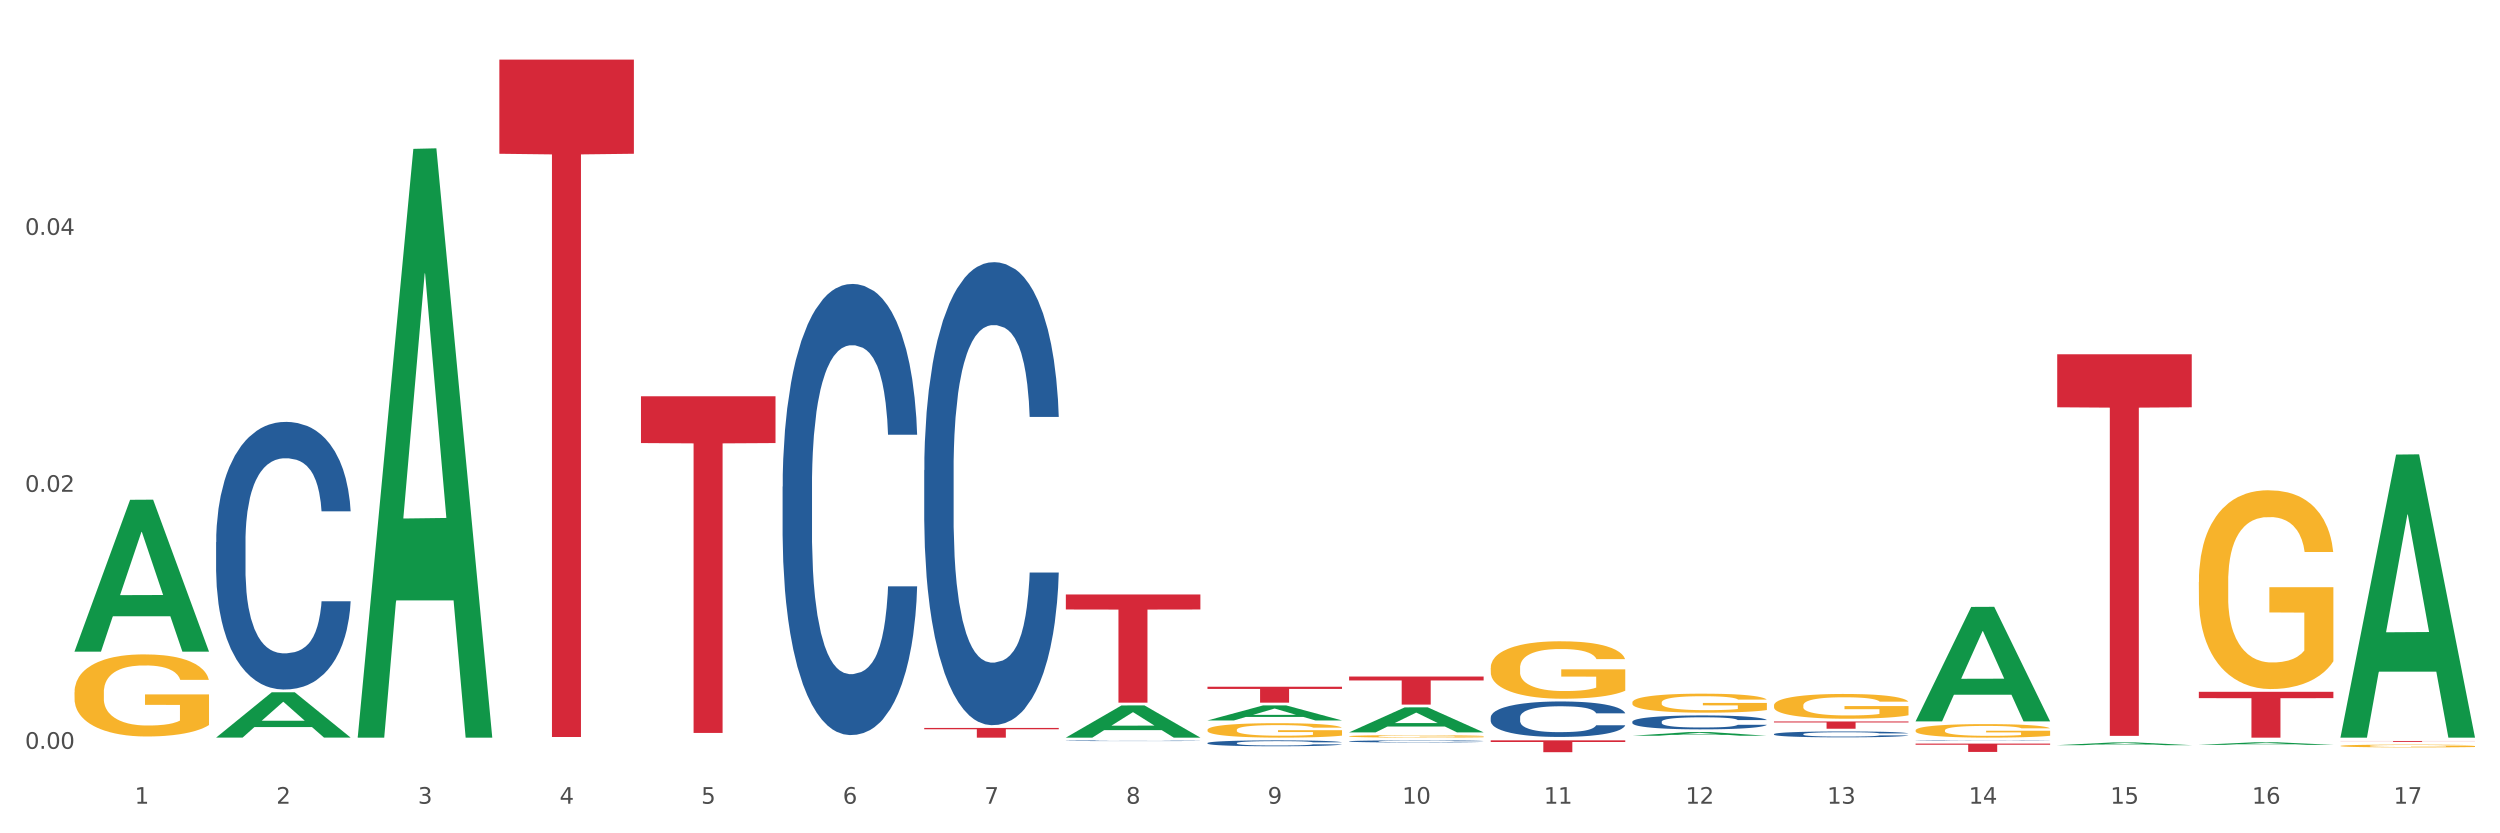
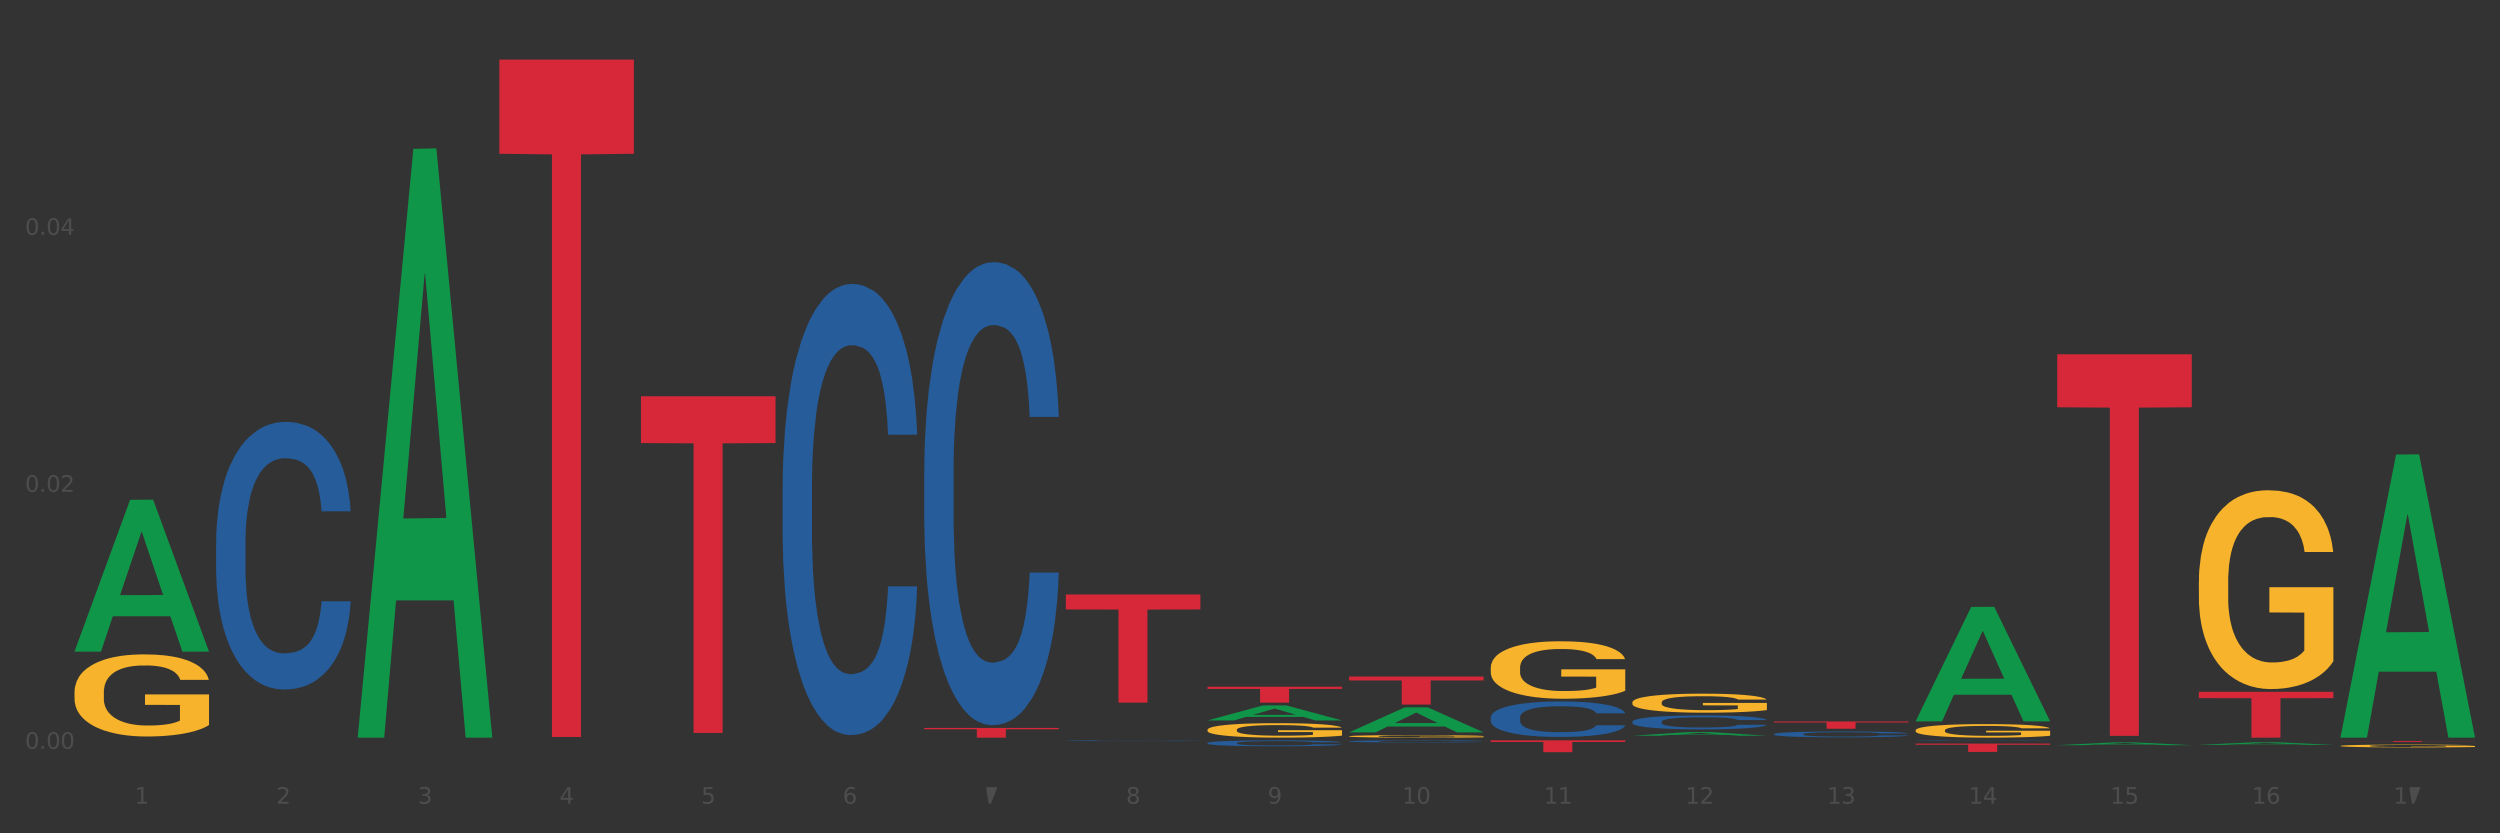
<svg xmlns="http://www.w3.org/2000/svg" xmlns:xlink="http://www.w3.org/1999/xlink" width="1080pt" height="360pt" viewBox="0 0 1080 360" version="1.1">
  <rect x="0" y="0" width="1080" height="360" fill="#333333" stroke="none" />
  <defs>
    <style type="text/css">*{stroke-linejoin: round; stroke-linecap: butt}</style>
  </defs>
  <g id="figure_1">
    <g id="patch_1">
-       <path d="M 0 360  L 1080 360  L 1080 0  L 0 0  z " style="fill: #ffffff; stroke: #ffffff; stroke-linejoin: miter" />
-     </g>
+       </g>
    <g id="axes_1">
      <g id="matplotlib.axis_1">
        <g id="xtick_1">
          <g id="text_1">
            <g style="fill: #4d4d4d" transform="translate(58.182 347.204) scale(0.096 -0.096)">
              <defs>
                <path id="DejaVuSans-31" d="M 794 531  L 1825 531  L 1825 4091  L 703 3866  L 703 4441  L 1819 4666  L 2450 4666  L 2450 531  L 3481 531  L 3481 0  L 794 0  L 794 531  z " transform="scale(0.016)" />
              </defs>
              <use xlink:href="#DejaVuSans-31" />
            </g>
          </g>
        </g>
        <g id="xtick_2">
          <g id="text_2">
            <g style="fill: #4d4d4d" transform="translate(119.364 347.204) scale(0.096 -0.096)">
              <defs>
                <path id="DejaVuSans-32" d="M 1228 531  L 3431 531  L 3431 0  L 469 0  L 469 531  Q 828 903 1448 1529  Q 2069 2156 2228 2338  Q 2531 2678 2651 2914  Q 2772 3150 2772 3378  Q 2772 3750 2511 3984  Q 2250 4219 1831 4219  Q 1534 4219 1204 4116  Q 875 4013 500 3803  L 500 4441  Q 881 4594 1212 4672  Q 1544 4750 1819 4750  Q 2544 4750 2975 4387  Q 3406 4025 3406 3419  Q 3406 3131 3298 2873  Q 3191 2616 2906 2266  Q 2828 2175 2409 1742  Q 1991 1309 1228 531  z " transform="scale(0.016)" />
              </defs>
              <use xlink:href="#DejaVuSans-32" />
            </g>
          </g>
        </g>
        <g id="xtick_3">
          <g id="text_3">
            <g style="fill: #4d4d4d" transform="translate(180.545 347.204) scale(0.096 -0.096)">
              <defs>
                <path id="DejaVuSans-33" d="M 2597 2516  Q 3050 2419 3304 2112  Q 3559 1806 3559 1356  Q 3559 666 3084 287  Q 2609 -91 1734 -91  Q 1441 -91 1130 -33  Q 819 25 488 141  L 488 750  Q 750 597 1062 519  Q 1375 441 1716 441  Q 2309 441 2620 675  Q 2931 909 2931 1356  Q 2931 1769 2642 2001  Q 2353 2234 1838 2234  L 1294 2234  L 1294 2753  L 1863 2753  Q 2328 2753 2575 2939  Q 2822 3125 2822 3475  Q 2822 3834 2567 4026  Q 2313 4219 1838 4219  Q 1578 4219 1281 4162  Q 984 4106 628 3988  L 628 4550  Q 988 4650 1302 4700  Q 1616 4750 1894 4750  Q 2613 4750 3031 4423  Q 3450 4097 3450 3541  Q 3450 3153 3228 2886  Q 3006 2619 2597 2516  z " transform="scale(0.016)" />
              </defs>
              <use xlink:href="#DejaVuSans-33" />
            </g>
          </g>
        </g>
        <g id="xtick_4">
          <g id="text_4">
            <g style="fill: #4d4d4d" transform="translate(241.726 347.204) scale(0.096 -0.096)">
              <defs>
                <path id="DejaVuSans-34" d="M 2419 4116  L 825 1625  L 2419 1625  L 2419 4116  z M 2253 4666  L 3047 4666  L 3047 1625  L 3713 1625  L 3713 1100  L 3047 1100  L 3047 0  L 2419 0  L 2419 1100  L 313 1100  L 313 1709  L 2253 4666  z " transform="scale(0.016)" />
              </defs>
              <use xlink:href="#DejaVuSans-34" />
            </g>
          </g>
        </g>
        <g id="xtick_5">
          <g id="text_5">
            <g style="fill: #4d4d4d" transform="translate(302.908 347.204) scale(0.096 -0.096)">
              <defs>
                <path id="DejaVuSans-35" d="M 691 4666  L 3169 4666  L 3169 4134  L 1269 4134  L 1269 2991  Q 1406 3038 1543 3061  Q 1681 3084 1819 3084  Q 2600 3084 3056 2656  Q 3513 2228 3513 1497  Q 3513 744 3044 326  Q 2575 -91 1722 -91  Q 1428 -91 1123 -41  Q 819 9 494 109  L 494 744  Q 775 591 1075 516  Q 1375 441 1709 441  Q 2250 441 2565 725  Q 2881 1009 2881 1497  Q 2881 1984 2565 2268  Q 2250 2553 1709 2553  Q 1456 2553 1204 2497  Q 953 2441 691 2322  L 691 4666  z " transform="scale(0.016)" />
              </defs>
              <use xlink:href="#DejaVuSans-35" />
            </g>
          </g>
        </g>
        <g id="xtick_6">
          <g id="text_6">
            <g style="fill: #4d4d4d" transform="translate(364.089 347.204) scale(0.096 -0.096)">
              <defs>
                <path id="DejaVuSans-36" d="M 2113 2584  Q 1688 2584 1439 2293  Q 1191 2003 1191 1497  Q 1191 994 1439 701  Q 1688 409 2113 409  Q 2538 409 2786 701  Q 3034 994 3034 1497  Q 3034 2003 2786 2293  Q 2538 2584 2113 2584  z M 3366 4563  L 3366 3988  Q 3128 4100 2886 4159  Q 2644 4219 2406 4219  Q 1781 4219 1451 3797  Q 1122 3375 1075 2522  Q 1259 2794 1537 2939  Q 1816 3084 2150 3084  Q 2853 3084 3261 2657  Q 3669 2231 3669 1497  Q 3669 778 3244 343  Q 2819 -91 2113 -91  Q 1303 -91 875 529  Q 447 1150 447 2328  Q 447 3434 972 4092  Q 1497 4750 2381 4750  Q 2619 4750 2861 4703  Q 3103 4656 3366 4563  z " transform="scale(0.016)" />
              </defs>
              <use xlink:href="#DejaVuSans-36" />
            </g>
          </g>
        </g>
        <g id="xtick_7">
          <g id="text_7">
            <g style="fill: #4d4d4d" transform="translate(425.271 347.204) scale(0.096 -0.096)">
              <defs>
-                 <path id="DejaVuSans-37" d="M 525 4666  L 3525 4666  L 3525 4397  L 1831 0  L 1172 0  L 2766 4134  L 525 4134  L 525 4666  z " transform="scale(0.016)" />
+                 <path id="DejaVuSans-37" d="M 525 4666  L 3525 4666  L 3525 4397  L 1831 0  L 1172 0  L 525 4134  L 525 4666  z " transform="scale(0.016)" />
              </defs>
              <use xlink:href="#DejaVuSans-37" />
            </g>
          </g>
        </g>
        <g id="xtick_8">
          <g id="text_8">
            <g style="fill: #4d4d4d" transform="translate(486.452 347.204) scale(0.096 -0.096)">
              <defs>
                <path id="DejaVuSans-38" d="M 2034 2216  Q 1584 2216 1326 1975  Q 1069 1734 1069 1313  Q 1069 891 1326 650  Q 1584 409 2034 409  Q 2484 409 2743 651  Q 3003 894 3003 1313  Q 3003 1734 2745 1975  Q 2488 2216 2034 2216  z M 1403 2484  Q 997 2584 770 2862  Q 544 3141 544 3541  Q 544 4100 942 4425  Q 1341 4750 2034 4750  Q 2731 4750 3128 4425  Q 3525 4100 3525 3541  Q 3525 3141 3298 2862  Q 3072 2584 2669 2484  Q 3125 2378 3379 2068  Q 3634 1759 3634 1313  Q 3634 634 3220 271  Q 2806 -91 2034 -91  Q 1263 -91 848 271  Q 434 634 434 1313  Q 434 1759 690 2068  Q 947 2378 1403 2484  z M 1172 3481  Q 1172 3119 1398 2916  Q 1625 2713 2034 2713  Q 2441 2713 2670 2916  Q 2900 3119 2900 3481  Q 2900 3844 2670 4047  Q 2441 4250 2034 4250  Q 1625 4250 1398 4047  Q 1172 3844 1172 3481  z " transform="scale(0.016)" />
              </defs>
              <use xlink:href="#DejaVuSans-38" />
            </g>
          </g>
        </g>
        <g id="xtick_9">
          <g id="text_9">
            <g style="fill: #4d4d4d" transform="translate(547.634 347.204) scale(0.096 -0.096)">
              <defs>
                <path id="DejaVuSans-39" d="M 703 97  L 703 672  Q 941 559 1184 500  Q 1428 441 1663 441  Q 2288 441 2617 861  Q 2947 1281 2994 2138  Q 2813 1869 2534 1725  Q 2256 1581 1919 1581  Q 1219 1581 811 2004  Q 403 2428 403 3163  Q 403 3881 828 4315  Q 1253 4750 1959 4750  Q 2769 4750 3195 4129  Q 3622 3509 3622 2328  Q 3622 1225 3098 567  Q 2575 -91 1691 -91  Q 1453 -91 1209 -44  Q 966 3 703 97  z M 1959 2075  Q 2384 2075 2632 2365  Q 2881 2656 2881 3163  Q 2881 3666 2632 3958  Q 2384 4250 1959 4250  Q 1534 4250 1286 3958  Q 1038 3666 1038 3163  Q 1038 2656 1286 2365  Q 1534 2075 1959 2075  z " transform="scale(0.016)" />
              </defs>
              <use xlink:href="#DejaVuSans-39" />
            </g>
          </g>
        </g>
        <g id="xtick_10">
          <g id="text_10">
            <g style="fill: #4d4d4d" transform="translate(605.761 347.204) scale(0.096 -0.096)">
              <defs>
                <path id="DejaVuSans-30" d="M 2034 4250  Q 1547 4250 1301 3770  Q 1056 3291 1056 2328  Q 1056 1369 1301 889  Q 1547 409 2034 409  Q 2525 409 2770 889  Q 3016 1369 3016 2328  Q 3016 3291 2770 3770  Q 2525 4250 2034 4250  z M 2034 4750  Q 2819 4750 3233 4129  Q 3647 3509 3647 2328  Q 3647 1150 3233 529  Q 2819 -91 2034 -91  Q 1250 -91 836 529  Q 422 1150 422 2328  Q 422 3509 836 4129  Q 1250 4750 2034 4750  z " transform="scale(0.016)" />
              </defs>
              <use xlink:href="#DejaVuSans-31" />
              <use xlink:href="#DejaVuSans-30" transform="translate(63.623 0)" />
            </g>
          </g>
        </g>
        <g id="xtick_11">
          <g id="text_11">
            <g style="fill: #4d4d4d" transform="translate(666.942 347.204) scale(0.096 -0.096)">
              <use xlink:href="#DejaVuSans-31" />
              <use xlink:href="#DejaVuSans-31" transform="translate(63.623 0)" />
            </g>
          </g>
        </g>
        <g id="xtick_12">
          <g id="text_12">
            <g style="fill: #4d4d4d" transform="translate(728.124 347.204) scale(0.096 -0.096)">
              <use xlink:href="#DejaVuSans-31" />
              <use xlink:href="#DejaVuSans-32" transform="translate(63.623 0)" />
            </g>
          </g>
        </g>
        <g id="xtick_13">
          <g id="text_13">
            <g style="fill: #4d4d4d" transform="translate(789.305 347.204) scale(0.096 -0.096)">
              <use xlink:href="#DejaVuSans-31" />
              <use xlink:href="#DejaVuSans-33" transform="translate(63.623 0)" />
            </g>
          </g>
        </g>
        <g id="xtick_14">
          <g id="text_14">
            <g style="fill: #4d4d4d" transform="translate(850.487 347.204) scale(0.096 -0.096)">
              <use xlink:href="#DejaVuSans-31" />
              <use xlink:href="#DejaVuSans-34" transform="translate(63.623 0)" />
            </g>
          </g>
        </g>
        <g id="xtick_15">
          <g id="text_15">
            <g style="fill: #4d4d4d" transform="translate(911.668 347.204) scale(0.096 -0.096)">
              <use xlink:href="#DejaVuSans-31" />
              <use xlink:href="#DejaVuSans-35" transform="translate(63.623 0)" />
            </g>
          </g>
        </g>
        <g id="xtick_16">
          <g id="text_16">
            <g style="fill: #4d4d4d" transform="translate(972.849 347.204) scale(0.096 -0.096)">
              <use xlink:href="#DejaVuSans-31" />
              <use xlink:href="#DejaVuSans-36" transform="translate(63.623 0)" />
            </g>
          </g>
        </g>
        <g id="xtick_17">
          <g id="text_17">
            <g style="fill: #4d4d4d" transform="translate(1034.031 347.204) scale(0.096 -0.096)">
              <use xlink:href="#DejaVuSans-31" />
              <use xlink:href="#DejaVuSans-37" transform="translate(63.623 0)" />
            </g>
          </g>
        </g>
        <g id="xtick_18" />
        <g id="xtick_19" />
        <g id="xtick_20" />
        <g id="xtick_21" />
        <g id="xtick_22" />
        <g id="xtick_23" />
        <g id="xtick_24" />
        <g id="xtick_25" />
        <g id="xtick_26" />
        <g id="xtick_27" />
        <g id="xtick_28" />
        <g id="xtick_29" />
        <g id="xtick_30" />
        <g id="xtick_31" />
        <g id="xtick_32" />
        <g id="xtick_33" />
      </g>
      <g id="matplotlib.axis_2">
        <g id="ytick_1">
          <g id="text_18">
            <g style="fill: #4d4d4d" transform="translate(10.8 323.482) scale(0.096 -0.096)">
              <defs>
                <path id="DejaVuSans-2e" d="M 684 794  L 1344 794  L 1344 0  L 684 0  L 684 794  z " transform="scale(0.016)" />
              </defs>
              <use xlink:href="#DejaVuSans-30" />
              <use xlink:href="#DejaVuSans-2e" transform="translate(63.623 0)" />
              <use xlink:href="#DejaVuSans-30" transform="translate(95.41 0)" />
              <use xlink:href="#DejaVuSans-30" transform="translate(159.033 0)" />
            </g>
          </g>
        </g>
        <g id="ytick_2">
          <g id="text_19">
            <g style="fill: #4d4d4d" transform="translate(10.8 212.471) scale(0.096 -0.096)">
              <use xlink:href="#DejaVuSans-30" />
              <use xlink:href="#DejaVuSans-2e" transform="translate(63.623 0)" />
              <use xlink:href="#DejaVuSans-30" transform="translate(95.41 0)" />
              <use xlink:href="#DejaVuSans-32" transform="translate(159.033 0)" />
            </g>
          </g>
        </g>
        <g id="ytick_3">
          <g id="text_20">
            <g style="fill: #4d4d4d" transform="translate(10.8 101.459) scale(0.096 -0.096)">
              <use xlink:href="#DejaVuSans-30" />
              <use xlink:href="#DejaVuSans-2e" transform="translate(63.623 0)" />
              <use xlink:href="#DejaVuSans-30" transform="translate(95.41 0)" />
              <use xlink:href="#DejaVuSans-34" transform="translate(159.033 0)" />
            </g>
          </g>
        </g>
        <g id="ytick_4" />
        <g id="ytick_5" />
        <g id="ytick_6" />
      </g>
      <g id="PolyCollection_1">
        <path d="M 32.175 281.395  L 32.235 281.333  L 56.203 215.913  L 66.15 215.851  L 90.297 281.518  L 78.793 281.518  L 73.58 266.227  L 48.833 266.227  L 48.653 266.473  L 43.62 281.518  L 32.175 281.518  L 32.175 281.395  L 51.949 257.101  L 70.464 257.039  L 61.296 229.848  L 61.176 229.725  L 61.056 229.91  L 51.889 257.039  L 51.949 257.101  L 32.175 281.395  z " clip-path="url(#p1982fb7a7c)" style="fill: #109648" />
        <path d="M 949.896 298.85  L 1008.019 298.85  L 1008.019 301.602  L 985.155 301.621  L 985.155 318.659  L 972.622 318.659  L 972.622 301.621  L 949.896 301.602  L 949.896 298.868  L 949.896 298.85  z " clip-path="url(#p1982fb7a7c)" style="fill: #d62839" />
        <path d="M 888.715 153.033  L 946.837 153.033  L 946.837 175.945  L 923.974 176.1  L 923.974 317.906  L 911.44 317.906  L 911.44 176.1  L 888.715 175.945  L 888.715 153.188  L 888.715 153.033  z " clip-path="url(#p1982fb7a7c)" style="fill: #d62839" />
        <path d="M 827.533 321.23  L 885.656 321.23  L 885.656 321.73  L 862.792 321.734  L 862.792 324.832  L 850.259 324.832  L 850.259 321.734  L 827.533 321.73  L 827.533 321.233  L 827.533 321.23  z " clip-path="url(#p1982fb7a7c)" style="fill: #d62839" />
        <path d="M 766.352 311.673  L 824.474 311.673  L 824.474 312.109  L 801.611 312.112  L 801.611 314.808  L 789.078 314.808  L 789.078 312.112  L 766.352 312.109  L 766.352 311.676  L 766.352 311.673  z " clip-path="url(#p1982fb7a7c)" style="fill: #d62839" />
        <path d="M 643.989 319.835  L 702.112 319.835  L 702.112 320.546  L 679.248 320.55  L 679.248 324.95  L 666.715 324.95  L 666.715 320.55  L 643.989 320.546  L 643.989 319.84  L 643.989 319.835  z " clip-path="url(#p1982fb7a7c)" style="fill: #d62839" />
        <path d="M 582.808 292.262  L 640.93 292.262  L 640.93 293.948  L 618.067 293.96  L 618.067 304.398  L 605.533 304.398  L 605.533 293.96  L 582.808 293.948  L 582.808 292.273  L 582.808 292.262  z " clip-path="url(#p1982fb7a7c)" style="fill: #d62839" />
        <path d="M 521.626 296.665  L 579.749 296.665  L 579.749 297.621  L 556.885 297.628  L 556.885 303.548  L 544.352 303.548  L 544.352 297.628  L 521.626 297.621  L 521.626 296.671  L 521.626 296.665  z " clip-path="url(#p1982fb7a7c)" style="fill: #d62839" />
        <path d="M 460.445 256.798  L 518.567 256.798  L 518.567 263.297  L 495.704 263.341  L 495.704 303.56  L 483.17 303.56  L 483.17 263.341  L 460.445 263.297  L 460.445 256.842  L 460.445 256.798  z " clip-path="url(#p1982fb7a7c)" style="fill: #d62839" />
        <path d="M 827.533 319.933  L 827.602 319.933  L 827.602 319.927  L 827.808 319.92  L 828.564 319.906  L 829.526 319.895  L 831.175 319.883  L 832.068 319.878  L 833.236 319.872  L 835.64 319.862  L 838.388 319.854  L 840.312 319.85  L 841.755 319.847  L 844.984 319.842  L 846.839 319.84  L 848.762 319.838  L 850.411 319.837  L 853.159 319.836  L 855.358 319.835  L 857.9 319.835  L 860.03 319.835  L 862.847 319.836  L 866.969 319.838  L 868.549 319.84  L 870.679 319.842  L 872.877 319.845  L 874.663 319.848  L 876.724 319.853  L 878.854 319.859  L 880.915 319.867  L 882.358 319.874  L 883.526 319.881  L 884.557 319.89  L 885.312 319.9  L 885.656 319.908  L 873.083 319.908  L 872.74 319.901  L 872.053 319.893  L 871.366 319.887  L 870.61 319.883  L 869.442 319.878  L 868.411 319.875  L 866.694 319.871  L 865.114 319.868  L 863.808 319.867  L 862.228 319.866  L 858.862 319.865  L 856.457 319.865  L 854.946 319.865  L 853.091 319.866  L 851.511 319.867  L 849.656 319.87  L 848.213 319.872  L 846.77 319.876  L 845.946 319.878  L 844.709 319.883  L 843.885 319.886  L 842.785 319.892  L 842.167 319.897  L 841.068 319.908  L 840.587 319.917  L 840.381 319.922  L 840.243 319.929  L 840.243 319.96  L 840.656 319.974  L 840.999 319.98  L 841.549 319.987  L 842.579 319.995  L 844.091 320.004  L 845.671 320.01  L 846.976 320.014  L 848.213 320.017  L 849.45 320.019  L 850.961 320.021  L 852.198 320.022  L 854.053 320.023  L 856.251 320.024  L 857.969 320.024  L 861.472 320.023  L 863.053 320.022  L 864.564 320.021  L 866.213 320.018  L 867.518 320.016  L 868.274 320.014  L 869.511 320.01  L 870.472 320.006  L 871.297 320.002  L 871.847 319.998  L 872.465 319.992  L 872.946 319.985  L 873.083 319.981  L 885.656 319.981  L 885.381 319.989  L 884.9 319.996  L 883.938 320.005  L 883.182 320.01  L 882.015 320.017  L 880.778 320.022  L 879.06 320.029  L 877.48 320.033  L 875.831 320.037  L 874.045 320.041  L 870.816 320.046  L 869.648 320.047  L 867.175 320.05  L 865.251 320.051  L 862.434 320.052  L 859.549 320.053  L 856.526 320.053  L 853.846 320.053  L 850.892 320.052  L 849.037 320.051  L 846.976 320.049  L 844.572 320.046  L 842.304 320.043  L 840.175 320.039  L 838.182 320.034  L 836.327 320.029  L 833.923 320.02  L 832.136 320.012  L 830.831 320.004  L 829.938 319.998  L 829.045 319.989  L 828.564 319.983  L 827.808 319.969  L 827.533 319.956  L 827.533 319.933  z " clip-path="url(#p1982fb7a7c)" style="fill: #255c99" />
        <path d="M 766.352 317.131  L 766.421 317.129  L 766.421 317.063  L 766.627 316.975  L 767.383 316.812  L 768.344 316.688  L 769.993 316.544  L 770.886 316.483  L 772.054 316.416  L 774.459 316.306  L 777.207 316.213  L 779.131 316.162  L 780.573 316.129  L 783.802 316.071  L 785.657 316.045  L 787.581 316.024  L 789.23 316.01  L 791.978 315.994  L 794.177 315.987  L 796.719 315.985  L 798.848 315.987  L 801.665 315.996  L 805.787 316.024  L 807.367 316.041  L 809.497 316.069  L 811.696 316.106  L 813.482 316.143  L 815.543 316.197  L 817.673 316.267  L 819.734 316.355  L 821.177 316.437  L 822.345 316.523  L 823.375 316.628  L 824.131 316.742  L 824.474 316.837  L 811.902 316.837  L 811.558 316.751  L 810.871 316.658  L 810.184 316.595  L 809.428 316.544  L 808.261 316.486  L 807.23 316.448  L 805.512 316.404  L 803.932 316.376  L 802.627 316.36  L 801.047 316.346  L 797.68 316.332  L 795.276 316.332  L 793.764 316.337  L 791.909 316.348  L 790.329 316.364  L 788.474 316.392  L 787.031 316.423  L 785.589 316.462  L 784.764 316.49  L 783.528 316.541  L 782.703 316.583  L 781.604 316.656  L 780.986 316.707  L 779.886 316.84  L 779.405 316.938  L 779.199 317.005  L 779.062 317.08  L 779.062 317.443  L 779.474 317.606  L 779.818 317.676  L 780.367 317.755  L 781.398 317.858  L 782.909 317.958  L 784.489 318.03  L 785.795 318.074  L 787.031 318.107  L 788.268 318.133  L 789.78 318.156  L 791.016 318.17  L 792.871 318.184  L 795.07 318.191  L 796.787 318.191  L 800.291 318.179  L 801.871 318.167  L 803.383 318.151  L 805.032 318.126  L 806.337 318.098  L 807.093 318.077  L 808.329 318.032  L 809.291 317.986  L 810.116 317.932  L 810.665 317.886  L 811.283 317.816  L 811.764 317.737  L 811.902 317.695  L 824.474 317.695  L 824.2 317.778  L 823.719 317.86  L 822.757 317.969  L 822.001 318.032  L 820.833 318.109  L 819.596 318.174  L 817.879 318.247  L 816.299 318.3  L 814.65 318.347  L 812.864 318.389  L 809.635 318.447  L 808.467 318.463  L 805.993 318.491  L 804.07 318.508  L 801.253 318.524  L 798.367 318.533  L 795.344 318.536  L 792.665 318.531  L 789.711 318.517  L 787.856 318.503  L 785.795 318.482  L 783.39 318.449  L 781.123 318.41  L 778.993 318.363  L 777.001 318.31  L 775.146 318.249  L 772.741 318.149  L 770.955 318.051  L 769.65 317.96  L 768.757 317.883  L 767.863 317.785  L 767.383 317.718  L 766.627 317.555  L 766.352 317.403  L 766.352 317.131  z " clip-path="url(#p1982fb7a7c)" style="fill: #255c99" />
        <path d="M 705.171 311.769  L 705.239 311.763  L 705.239 311.609  L 705.445 311.4  L 706.201 311.015  L 707.163 310.723  L 708.812 310.382  L 709.705 310.239  L 710.873 310.079  L 713.277 309.82  L 716.026 309.6  L 717.949 309.479  L 719.392 309.402  L 722.621 309.264  L 724.476 309.204  L 726.4 309.154  L 728.049 309.121  L 730.797 309.083  L 732.995 309.066  L 735.537 309.061  L 737.667 309.066  L 740.484 309.088  L 744.606 309.154  L 746.186 309.193  L 748.316 309.259  L 750.514 309.347  L 752.301 309.435  L 754.362 309.562  L 756.491 309.727  L 758.552 309.936  L 759.995 310.129  L 761.163 310.332  L 762.194 310.58  L 762.949 310.85  L 763.293 311.075  L 750.72 311.075  L 750.377 310.872  L 749.69 310.652  L 749.003 310.503  L 748.247 310.382  L 747.079 310.244  L 746.049 310.156  L 744.331 310.052  L 742.751 309.986  L 741.446 309.947  L 739.865 309.914  L 736.499 309.881  L 734.094 309.881  L 732.583 309.892  L 730.728 309.919  L 729.148 309.958  L 727.293 310.024  L 725.85 310.096  L 724.407 310.189  L 723.583 310.255  L 722.346 310.376  L 721.522 310.475  L 720.423 310.646  L 719.804 310.767  L 718.705 311.081  L 718.224 311.312  L 718.018 311.472  L 717.881 311.648  L 717.881 312.506  L 718.293 312.892  L 718.636 313.057  L 719.186 313.244  L 720.216 313.486  L 721.728 313.723  L 723.308 313.893  L 724.613 313.998  L 725.85 314.075  L 727.087 314.136  L 728.598 314.191  L 729.835 314.224  L 731.69 314.257  L 733.888 314.273  L 735.606 314.273  L 739.11 314.246  L 740.69 314.218  L 742.201 314.18  L 743.85 314.119  L 745.155 314.053  L 745.911 314.003  L 747.148 313.899  L 748.11 313.789  L 748.934 313.662  L 749.484 313.552  L 750.102 313.387  L 750.583 313.2  L 750.72 313.101  L 763.293 313.101  L 763.018 313.299  L 762.537 313.492  L 761.575 313.75  L 760.82 313.899  L 759.652 314.081  L 758.415 314.235  L 756.697 314.405  L 755.117 314.532  L 753.468 314.642  L 751.682 314.741  L 748.453 314.879  L 747.285 314.917  L 744.812 314.983  L 742.888 315.022  L 740.071 315.06  L 737.186 315.082  L 734.163 315.088  L 731.484 315.077  L 728.529 315.044  L 726.674 315.011  L 724.613 314.961  L 722.209 314.884  L 719.942 314.791  L 717.812 314.68  L 715.819 314.554  L 713.965 314.411  L 711.56 314.174  L 709.774 313.943  L 708.468 313.728  L 707.575 313.547  L 706.682 313.315  L 706.201 313.156  L 705.445 312.771  L 705.171 312.413  L 705.171 311.769  z " clip-path="url(#p1982fb7a7c)" style="fill: #255c99" />
        <path d="M 643.989 309.919  L 644.058 309.905  L 644.058 309.513  L 644.264 308.981  L 645.02 308.002  L 645.982 307.26  L 647.63 306.392  L 648.524 306.028  L 649.691 305.622  L 652.096 304.965  L 654.844 304.405  L 656.768 304.097  L 658.211 303.901  L 661.44 303.551  L 663.295 303.397  L 665.218 303.271  L 666.867 303.187  L 669.615 303.089  L 671.814 303.047  L 674.356 303.033  L 676.485 303.047  L 679.302 303.103  L 683.424 303.271  L 685.005 303.369  L 687.134 303.537  L 689.333 303.761  L 691.119 303.985  L 693.18 304.307  L 695.31 304.727  L 697.371 305.259  L 698.814 305.748  L 699.982 306.266  L 701.012 306.896  L 701.768 307.582  L 702.112 308.156  L 689.539 308.156  L 689.195 307.638  L 688.508 307.078  L 687.821 306.7  L 687.066 306.392  L 685.898 306.042  L 684.867 305.818  L 683.15 305.552  L 681.569 305.384  L 680.264 305.286  L 678.684 305.203  L 675.318 305.119  L 672.913 305.119  L 671.401 305.147  L 669.547 305.217  L 667.966 305.314  L 666.111 305.482  L 664.669 305.664  L 663.226 305.902  L 662.401 306.07  L 661.165 306.378  L 660.34 306.63  L 659.241 307.064  L 658.623 307.372  L 657.524 308.17  L 657.043 308.758  L 656.837 309.163  L 656.699 309.611  L 656.699 311.795  L 657.111 312.774  L 657.455 313.194  L 658.004 313.67  L 659.035 314.286  L 660.546 314.888  L 662.127 315.322  L 663.432 315.588  L 664.669 315.784  L 665.905 315.938  L 667.417 316.077  L 668.653 316.161  L 670.508 316.245  L 672.707 316.287  L 674.424 316.287  L 677.928 316.217  L 679.508 316.147  L 681.02 316.049  L 682.669 315.896  L 683.974 315.728  L 684.73 315.602  L 685.966 315.336  L 686.928 315.056  L 687.753 314.734  L 688.302 314.454  L 688.921 314.034  L 689.402 313.558  L 689.539 313.306  L 702.112 313.306  L 701.837 313.81  L 701.356 314.3  L 700.394 314.958  L 699.638 315.336  L 698.47 315.798  L 697.234 316.189  L 695.516 316.623  L 693.936 316.945  L 692.287 317.225  L 690.501 317.477  L 687.272 317.827  L 686.104 317.925  L 683.631 318.093  L 681.707 318.191  L 678.89 318.289  L 676.005 318.345  L 672.982 318.359  L 670.302 318.331  L 667.348 318.247  L 665.493 318.163  L 663.432 318.037  L 661.027 317.841  L 658.76 317.603  L 656.63 317.323  L 654.638 317.001  L 652.783 316.637  L 650.378 316.035  L 648.592 315.448  L 647.287 314.902  L 646.394 314.44  L 645.501 313.852  L 645.02 313.446  L 644.264 312.466  L 643.989 311.557  L 643.989 309.919  z " clip-path="url(#p1982fb7a7c)" style="fill: #255c99" />
        <path d="M 582.808 320.244  L 582.876 320.243  L 582.876 320.22  L 583.083 320.188  L 583.838 320.13  L 584.8 320.086  L 586.449 320.034  L 587.342 320.013  L 588.51 319.989  L 590.915 319.95  L 593.663 319.916  L 595.586 319.898  L 597.029 319.886  L 600.258 319.866  L 602.113 319.856  L 604.037 319.849  L 605.686 319.844  L 608.434 319.838  L 610.632 319.836  L 613.174 319.835  L 615.304 319.836  L 618.121 319.839  L 622.243 319.849  L 623.823 319.855  L 625.953 319.865  L 628.151 319.878  L 629.938 319.891  L 631.999 319.911  L 634.129 319.935  L 636.19 319.967  L 637.632 319.996  L 638.8 320.027  L 639.831 320.064  L 640.587 320.105  L 640.93 320.139  L 628.358 320.139  L 628.014 320.108  L 627.327 320.075  L 626.64 320.053  L 625.884 320.034  L 624.716 320.014  L 623.686 320  L 621.968 319.984  L 620.388 319.975  L 619.083 319.969  L 617.503 319.964  L 614.136 319.959  L 611.732 319.959  L 610.22 319.96  L 608.365 319.965  L 606.785 319.97  L 604.93 319.98  L 603.487 319.991  L 602.044 320.005  L 601.22 320.015  L 599.983 320.034  L 599.159 320.049  L 598.06 320.074  L 597.441 320.093  L 596.342 320.14  L 595.861 320.175  L 595.655 320.199  L 595.518 320.226  L 595.518 320.355  L 595.93 320.413  L 596.273 320.438  L 596.823 320.467  L 597.854 320.503  L 599.365 320.539  L 600.945 320.565  L 602.251 320.58  L 603.487 320.592  L 604.724 320.601  L 606.235 320.61  L 607.472 320.615  L 609.327 320.62  L 611.525 320.622  L 613.243 320.622  L 616.747 320.618  L 618.327 320.614  L 619.838 320.608  L 621.487 320.599  L 622.793 320.589  L 623.548 320.581  L 624.785 320.566  L 625.747 320.549  L 626.571 320.53  L 627.121 320.513  L 627.739 320.488  L 628.22 320.46  L 628.358 320.445  L 640.93 320.445  L 640.655 320.475  L 640.174 320.504  L 639.213 320.543  L 638.457 320.566  L 637.289 320.593  L 636.052 320.616  L 634.335 320.642  L 632.754 320.661  L 631.106 320.678  L 629.319 320.693  L 626.09 320.713  L 624.922 320.719  L 622.449 320.729  L 620.525 320.735  L 617.709 320.741  L 614.823 320.744  L 611.8 320.745  L 609.121 320.743  L 606.167 320.738  L 604.312 320.733  L 602.251 320.726  L 599.846 320.714  L 597.579 320.7  L 595.449 320.684  L 593.457 320.664  L 591.602 320.643  L 589.197 320.607  L 587.411 320.572  L 586.105 320.54  L 585.212 320.512  L 584.319 320.477  L 583.838 320.453  L 583.083 320.395  L 582.808 320.341  L 582.808 320.244  z " clip-path="url(#p1982fb7a7c)" style="fill: #255c99" />
        <path d="M 521.626 320.984  L 521.695 320.981  L 521.695 320.916  L 521.901 320.827  L 522.657 320.664  L 523.619 320.54  L 525.268 320.395  L 526.161 320.335  L 527.329 320.267  L 529.733 320.157  L 532.481 320.064  L 534.405 320.012  L 535.848 319.98  L 539.077 319.921  L 540.932 319.896  L 542.855 319.875  L 544.504 319.861  L 547.252 319.844  L 549.451 319.837  L 551.993 319.835  L 554.123 319.837  L 556.939 319.847  L 561.062 319.875  L 562.642 319.891  L 564.772 319.919  L 566.97 319.956  L 568.756 319.994  L 570.817 320.047  L 572.947 320.117  L 575.008 320.206  L 576.451 320.288  L 577.619 320.374  L 578.649 320.479  L 579.405 320.594  L 579.749 320.689  L 567.176 320.689  L 566.833 320.603  L 566.146 320.51  L 565.459 320.447  L 564.703 320.395  L 563.535 320.337  L 562.504 320.3  L 560.787 320.255  L 559.207 320.227  L 557.901 320.211  L 556.321 320.197  L 552.955 320.183  L 550.55 320.183  L 549.039 320.187  L 547.184 320.199  L 545.604 320.215  L 543.749 320.243  L 542.306 320.274  L 540.863 320.314  L 540.039 320.342  L 538.802 320.393  L 537.978 320.435  L 536.878 320.507  L 536.26 320.559  L 535.161 320.692  L 534.68 320.79  L 534.474 320.858  L 534.336 320.932  L 534.336 321.296  L 534.749 321.46  L 535.092 321.53  L 535.642 321.609  L 536.672 321.712  L 538.184 321.812  L 539.764 321.885  L 541.069 321.929  L 542.306 321.962  L 543.542 321.988  L 545.054 322.011  L 546.291 322.025  L 548.146 322.039  L 550.344 322.046  L 552.062 322.046  L 555.565 322.034  L 557.146 322.023  L 558.657 322.006  L 560.306 321.981  L 561.611 321.953  L 562.367 321.932  L 563.604 321.887  L 564.565 321.84  L 565.39 321.787  L 565.939 321.74  L 566.558 321.67  L 567.039 321.591  L 567.176 321.549  L 579.749 321.549  L 579.474 321.633  L 578.993 321.714  L 578.031 321.824  L 577.275 321.887  L 576.107 321.964  L 574.871 322.03  L 573.153 322.102  L 571.573 322.156  L 569.924 322.202  L 568.138 322.244  L 564.909 322.303  L 563.741 322.319  L 561.268 322.347  L 559.344 322.363  L 556.527 322.38  L 553.642 322.389  L 550.619 322.391  L 547.939 322.387  L 544.985 322.373  L 543.13 322.359  L 541.069 322.338  L 538.665 322.305  L 536.397 322.265  L 534.268 322.219  L 532.275 322.165  L 530.42 322.104  L 528.016 322.004  L 526.229 321.906  L 524.924 321.815  L 524.031 321.738  L 523.138 321.64  L 522.657 321.572  L 521.901 321.409  L 521.626 321.257  L 521.626 320.984  z " clip-path="url(#p1982fb7a7c)" style="fill: #255c99" />
        <path d="M 460.445 319.995  L 460.514 319.994  L 460.514 319.987  L 460.72 319.977  L 461.475 319.959  L 462.437 319.945  L 464.086 319.928  L 464.979 319.922  L 466.147 319.914  L 468.552 319.902  L 471.3 319.891  L 473.224 319.885  L 474.666 319.882  L 477.895 319.875  L 479.75 319.872  L 481.674 319.87  L 483.323 319.868  L 486.071 319.866  L 488.269 319.866  L 490.811 319.865  L 492.941 319.866  L 495.758 319.867  L 499.88 319.87  L 501.46 319.872  L 503.59 319.875  L 505.789 319.879  L 507.575 319.883  L 509.636 319.889  L 511.766 319.897  L 513.827 319.907  L 515.27 319.916  L 516.437 319.926  L 517.468 319.938  L 518.224 319.951  L 518.567 319.962  L 505.995 319.962  L 505.651 319.952  L 504.964 319.941  L 504.277 319.934  L 503.521 319.928  L 502.353 319.922  L 501.323 319.918  L 499.605 319.913  L 498.025 319.909  L 496.72 319.908  L 495.14 319.906  L 491.773 319.904  L 489.369 319.904  L 487.857 319.905  L 486.002 319.906  L 484.422 319.908  L 482.567 319.911  L 481.124 319.915  L 479.682 319.919  L 478.857 319.922  L 477.621 319.928  L 476.796 319.933  L 475.697 319.941  L 475.079 319.947  L 473.979 319.962  L 473.498 319.973  L 473.292 319.98  L 473.155 319.989  L 473.155 320.03  L 473.567 320.048  L 473.911 320.056  L 474.46 320.065  L 475.491 320.077  L 477.002 320.088  L 478.582 320.096  L 479.888 320.101  L 481.124 320.105  L 482.361 320.108  L 483.872 320.11  L 485.109 320.112  L 486.964 320.114  L 489.163 320.114  L 490.88 320.114  L 494.384 320.113  L 495.964 320.112  L 497.476 320.11  L 499.124 320.107  L 500.43 320.104  L 501.186 320.101  L 502.422 320.096  L 503.384 320.091  L 504.208 320.085  L 504.758 320.08  L 505.376 320.072  L 505.857 320.063  L 505.995 320.058  L 518.567 320.058  L 518.292 320.068  L 517.812 320.077  L 516.85 320.089  L 516.094 320.096  L 514.926 320.105  L 513.689 320.112  L 511.972 320.121  L 510.392 320.127  L 508.743 320.132  L 506.957 320.137  L 503.728 320.143  L 502.56 320.145  L 500.086 320.148  L 498.163 320.15  L 495.346 320.152  L 492.46 320.153  L 489.437 320.153  L 486.758 320.153  L 483.804 320.151  L 481.949 320.15  L 479.888 320.147  L 477.483 320.143  L 475.216 320.139  L 473.086 320.134  L 471.094 320.128  L 469.239 320.121  L 466.834 320.11  L 465.048 320.099  L 463.743 320.088  L 462.849 320.08  L 461.956 320.069  L 461.475 320.061  L 460.72 320.043  L 460.445 320.025  L 460.445 319.995  z " clip-path="url(#p1982fb7a7c)" style="fill: #255c99" />
        <path d="M 399.263 203.129  L 399.332 202.946  L 399.332 197.832  L 399.538 190.89  L 400.294 178.103  L 401.256 168.421  L 402.905 157.095  L 403.798 152.346  L 404.966 147.048  L 407.37 138.463  L 410.118 131.156  L 412.042 127.137  L 413.485 124.579  L 416.714 120.013  L 418.569 118.003  L 420.493 116.359  L 422.141 115.263  L 424.89 113.984  L 427.088 113.436  L 429.63 113.254  L 431.76 113.436  L 434.577 114.167  L 438.699 116.359  L 440.279 117.638  L 442.409 119.83  L 444.607 122.753  L 446.393 125.675  L 448.455 129.877  L 450.584 135.357  L 452.645 142.299  L 454.088 148.692  L 455.256 155.451  L 456.287 163.672  L 457.042 172.623  L 457.386 180.112  L 444.813 180.112  L 444.47 173.353  L 443.783 166.046  L 443.096 161.114  L 442.34 157.095  L 441.172 152.528  L 440.142 149.606  L 438.424 146.135  L 436.844 143.943  L 435.538 142.664  L 433.958 141.568  L 430.592 140.472  L 428.187 140.472  L 426.676 140.837  L 424.821 141.751  L 423.241 143.029  L 421.386 145.221  L 419.943 147.596  L 418.5 150.702  L 417.676 152.894  L 416.439 156.913  L 415.615 160.201  L 414.515 165.864  L 413.897 169.882  L 412.798 180.295  L 412.317 187.967  L 412.111 193.265  L 411.973 199.11  L 411.973 227.607  L 412.386 240.395  L 412.729 245.875  L 413.279 252.086  L 414.309 260.123  L 415.821 267.978  L 417.401 273.641  L 418.706 277.112  L 419.943 279.669  L 421.18 281.679  L 422.691 283.506  L 423.928 284.602  L 425.783 285.698  L 427.981 286.246  L 429.699 286.246  L 433.203 285.332  L 434.783 284.419  L 436.294 283.14  L 437.943 281.131  L 439.248 278.939  L 440.004 277.295  L 441.241 273.824  L 442.203 270.17  L 443.027 265.969  L 443.577 262.315  L 444.195 256.835  L 444.676 250.624  L 444.813 247.336  L 457.386 247.336  L 457.111 253.912  L 456.63 260.306  L 455.668 268.892  L 454.913 273.824  L 453.745 279.852  L 452.508 284.967  L 450.79 290.63  L 449.21 294.831  L 447.561 298.485  L 445.775 301.773  L 442.546 306.34  L 441.378 307.618  L 438.905 309.811  L 436.981 311.089  L 434.164 312.368  L 431.279 313.099  L 428.256 313.281  L 425.577 312.916  L 422.622 311.82  L 420.767 310.724  L 418.706 309.08  L 416.302 306.522  L 414.035 303.417  L 411.905 299.764  L 409.912 295.562  L 408.057 290.812  L 405.653 282.958  L 403.867 275.285  L 402.561 268.161  L 401.668 262.133  L 400.775 254.46  L 400.294 249.163  L 399.538 236.376  L 399.263 224.502  L 399.263 203.129  z " clip-path="url(#p1982fb7a7c)" style="fill: #255c99" />
        <path d="M 338.082 210.232  L 338.151 210.054  L 338.151 205.071  L 338.357 198.307  L 339.113 185.847  L 340.074 176.414  L 341.723 165.378  L 342.616 160.75  L 343.784 155.588  L 346.189 147.223  L 348.937 140.103  L 350.861 136.187  L 352.304 133.695  L 355.533 129.245  L 357.387 127.287  L 359.311 125.685  L 360.96 124.617  L 363.708 123.371  L 365.907 122.837  L 368.449 122.659  L 370.578 122.837  L 373.395 123.549  L 377.517 125.685  L 379.097 126.931  L 381.227 129.067  L 383.426 131.915  L 385.212 134.763  L 387.273 138.857  L 389.403 144.197  L 391.464 150.96  L 392.907 157.19  L 394.075 163.776  L 395.105 171.786  L 395.861 180.507  L 396.204 187.805  L 383.632 187.805  L 383.288 181.219  L 382.601 174.1  L 381.914 169.294  L 381.159 165.378  L 379.991 160.928  L 378.96 158.08  L 377.243 154.698  L 375.662 152.562  L 374.357 151.316  L 372.777 150.248  L 369.41 149.18  L 367.006 149.18  L 365.494 149.536  L 363.639 150.426  L 362.059 151.672  L 360.204 153.808  L 358.762 156.122  L 357.319 159.148  L 356.494 161.284  L 355.258 165.2  L 354.433 168.404  L 353.334 173.922  L 352.716 177.838  L 351.616 187.983  L 351.136 195.459  L 350.929 200.621  L 350.792 206.317  L 350.792 234.084  L 351.204 246.543  L 351.548 251.883  L 352.097 257.935  L 353.128 265.767  L 354.639 273.42  L 356.22 278.938  L 357.525 282.32  L 358.762 284.812  L 359.998 286.77  L 361.51 288.55  L 362.746 289.618  L 364.601 290.686  L 366.8 291.22  L 368.517 291.22  L 372.021 290.33  L 373.601 289.44  L 375.113 288.194  L 376.762 286.236  L 378.067 284.1  L 378.823 282.498  L 380.059 279.116  L 381.021 275.556  L 381.846 271.462  L 382.395 267.903  L 383.014 262.563  L 383.494 256.511  L 383.632 253.307  L 396.204 253.307  L 395.93 259.715  L 395.449 265.945  L 394.487 274.31  L 393.731 279.116  L 392.563 284.99  L 391.327 289.974  L 389.609 295.492  L 388.029 299.586  L 386.38 303.145  L 384.594 306.349  L 381.365 310.799  L 380.197 312.045  L 377.723 314.181  L 375.8 315.427  L 372.983 316.673  L 370.097 317.385  L 367.075 317.563  L 364.395 317.207  L 361.441 316.139  L 359.586 315.071  L 357.525 313.469  L 355.12 310.977  L 352.853 307.951  L 350.723 304.391  L 348.731 300.298  L 346.876 295.67  L 344.471 288.016  L 342.685 280.54  L 341.38 273.598  L 340.487 267.725  L 339.594 260.249  L 339.113 255.087  L 338.357 242.627  L 338.082 231.058  L 338.082 210.232  z " clip-path="url(#p1982fb7a7c)" style="fill: #255c99" />
        <path d="M 93.356 234.205  L 93.425 234.099  L 93.425 231.142  L 93.631 227.13  L 94.387 219.739  L 95.349 214.142  L 96.998 207.596  L 97.891 204.85  L 99.059 201.788  L 101.463 196.825  L 104.211 192.602  L 106.135 190.279  L 107.578 188.801  L 110.807 186.161  L 112.662 184.999  L 114.585 184.049  L 116.234 183.415  L 118.982 182.676  L 121.181 182.36  L 123.723 182.254  L 125.853 182.36  L 128.67 182.782  L 132.792 184.049  L 134.372 184.788  L 136.502 186.055  L 138.7 187.745  L 140.486 189.434  L 142.547 191.863  L 144.677 195.03  L 146.738 199.043  L 148.181 202.739  L 149.349 206.645  L 150.38 211.397  L 151.135 216.571  L 151.479 220.9  L 138.906 220.9  L 138.563 216.993  L 137.876 212.77  L 137.189 209.919  L 136.433 207.596  L 135.265 204.956  L 134.234 203.267  L 132.517 201.26  L 130.937 199.993  L 129.631 199.254  L 128.051 198.621  L 124.685 197.987  L 122.28 197.987  L 120.769 198.198  L 118.914 198.726  L 117.334 199.465  L 115.479 200.732  L 114.036 202.105  L 112.593 203.9  L 111.769 205.167  L 110.532 207.49  L 109.708 209.391  L 108.608 212.664  L 107.99 214.987  L 106.891 221.006  L 106.41 225.441  L 106.204 228.503  L 106.066 231.882  L 106.066 248.354  L 106.479 255.745  L 106.822 258.913  L 107.372 262.503  L 108.402 267.149  L 109.914 271.689  L 111.494 274.963  L 112.799 276.969  L 114.036 278.447  L 115.273 279.609  L 116.784 280.664  L 118.021 281.298  L 119.876 281.932  L 122.074 282.248  L 123.792 282.248  L 127.295 281.72  L 128.876 281.192  L 130.387 280.453  L 132.036 279.292  L 133.341 278.025  L 134.097 277.074  L 135.334 275.068  L 136.296 272.956  L 137.12 270.528  L 137.67 268.416  L 138.288 265.248  L 138.769 261.658  L 138.906 259.758  L 151.479 259.758  L 151.204 263.559  L 150.723 267.254  L 149.761 272.217  L 149.005 275.068  L 147.838 278.553  L 146.601 281.509  L 144.883 284.783  L 143.303 287.211  L 141.654 289.323  L 139.868 291.224  L 136.639 293.863  L 135.471 294.602  L 132.998 295.87  L 131.074 296.609  L 128.257 297.348  L 125.372 297.77  L 122.349 297.876  L 119.669 297.665  L 116.715 297.031  L 114.86 296.398  L 112.799 295.447  L 110.395 293.969  L 108.127 292.174  L 105.998 290.062  L 104.005 287.633  L 102.15 284.888  L 99.746 280.348  L 97.959 275.913  L 96.654 271.795  L 95.761 268.31  L 94.868 263.876  L 94.387 260.813  L 93.631 253.422  L 93.356 246.559  L 93.356 234.205  z " clip-path="url(#p1982fb7a7c)" style="fill: #255c99" />
        <path d="M 215.719 25.759  L 273.842 25.759  L 273.842 66.425  L 250.978 66.7  L 250.978 318.386  L 238.445 318.386  L 238.445 66.7  L 215.719 66.425  L 215.719 26.034  L 215.719 25.759  z " clip-path="url(#p1982fb7a7c)" style="fill: #d62839" />
        <path d="M 1011.078 320.103  L 1069.2 320.103  L 1069.2 320.157  L 1046.337 320.157  L 1046.337 320.492  L 1033.803 320.492  L 1033.803 320.157  L 1011.078 320.157  L 1011.078 320.103  L 1011.078 320.103  z " clip-path="url(#p1982fb7a7c)" style="fill: #d62839" />
        <path d="M 276.901 171.19  L 335.023 171.19  L 335.023 191.401  L 312.16 191.538  L 312.16 316.625  L 299.626 316.625  L 299.626 191.538  L 276.901 191.401  L 276.901 171.327  L 276.901 171.19  z " clip-path="url(#p1982fb7a7c)" style="fill: #d62839" />
        <path d="M 399.263 314.458  L 457.386 314.458  L 457.386 315.041  L 434.523 315.045  L 434.523 318.659  L 421.989 318.659  L 421.989 315.045  L 399.263 315.041  L 399.263 314.462  L 399.263 314.458  z " clip-path="url(#p1982fb7a7c)" style="fill: #d62839" />
        <path d="M 643.989 288.503  L 644.058 288.481  L 644.058 287.665  L 644.195 286.962  L 644.881 285.261  L 645.911 283.856  L 646.665 283.108  L 647.42 282.496  L 648.312 281.883  L 649.41 281.249  L 651.4 280.319  L 652.635 279.843  L 654.145 279.344  L 656.89 278.619  L 658.88 278.211  L 660.939 277.871  L 664.301 277.463  L 666.497 277.281  L 668.83 277.145  L 671.644 277.054  L 673.771 277.032  L 678.437 277.1  L 682.417 277.304  L 684.339 277.463  L 686.809 277.735  L 688.113 277.916  L 690.24 278.279  L 692.436 278.755  L 693.946 279.163  L 696.21 279.934  L 697.926 280.705  L 699.504 281.657  L 700.327 282.314  L 700.945 282.926  L 701.494 283.629  L 702.043 284.74  L 689.691 284.74  L 689.211 283.947  L 688.456 283.198  L 687.358 282.473  L 686.397 282.019  L 684.75 281.453  L 683.241 281.09  L 681.662 280.818  L 679.741 280.591  L 678.231 280.478  L 676.104 280.387  L 671.918 280.41  L 669.105 280.591  L 667.183 280.818  L 665.948 281.022  L 664.85 281.249  L 663.615 281.566  L 662.174 282.042  L 661.145 282.473  L 660.115 283.017  L 659.292 283.561  L 658.537 284.196  L 657.919 284.876  L 657.439 285.579  L 657.027 286.44  L 656.684 287.869  L 656.684 290.975  L 656.821 291.677  L 657.164 292.607  L 657.576 293.31  L 658.262 294.149  L 658.88 294.715  L 660.047 295.532  L 661.35 296.212  L 662.38 296.642  L 663.409 297.005  L 665.193 297.504  L 667.183 297.912  L 668.899 298.161  L 671.232 298.388  L 672.81 298.479  L 674.183 298.524  L 677.545 298.524  L 679.947 298.456  L 682.623 298.297  L 684.682 298.093  L 686.397 297.844  L 688.319 297.436  L 689.554 297.051  L 689.554 292.312  L 674.457 292.29  L 674.457 289.138  L 702.112 289.138  L 702.112 298.388  L 700.945 298.864  L 699.641 299.295  L 698.269 299.68  L 696.21 300.156  L 693.74 300.61  L 691.544 300.927  L 689.211 301.199  L 686.466 301.449  L 682.898 301.675  L 680.702 301.766  L 677.957 301.834  L 674.732 301.857  L 671.918 301.811  L 669.173 301.698  L 666.291 301.494  L 663.478 301.199  L 661.35 300.905  L 659.223 300.542  L 656.959 300.066  L 655.174 299.612  L 653.802 299.204  L 652.292 298.683  L 650.645 298.003  L 649.41 297.391  L 648.312 296.756  L 647.146 295.94  L 646.322 295.237  L 645.499 294.353  L 645.018 293.695  L 644.47 292.675  L 644.058 291.247  L 643.989 288.503  z " clip-path="url(#p1982fb7a7c)" style="fill: #f7b32b" />
        <path d="M 1011.078 318.429  L 1011.138 318.314  L 1035.106 196.376  L 1045.052 196.261  L 1069.2 318.659  L 1057.695 318.659  L 1052.482 290.157  L 1027.735 290.157  L 1027.556 290.616  L 1022.522 318.659  L 1011.078 318.659  L 1011.078 318.429  L 1030.851 273.147  L 1049.366 273.032  L 1040.199 222.349  L 1040.079 222.12  L 1039.959 222.464  L 1030.791 273.032  L 1030.851 273.147  L 1011.078 318.429  z " clip-path="url(#p1982fb7a7c)" style="fill: #109648" />
        <path d="M 521.626 315.298  L 521.695 315.292  L 521.695 315.087  L 521.832 314.91  L 522.518 314.482  L 523.548 314.128  L 524.303 313.94  L 525.057 313.786  L 525.949 313.632  L 527.047 313.472  L 529.037 313.238  L 530.273 313.118  L 531.782 312.993  L 534.527 312.81  L 536.517 312.708  L 538.576 312.622  L 541.938 312.519  L 544.134 312.474  L 546.467 312.439  L 549.281 312.417  L 551.408 312.411  L 556.074 312.428  L 560.054 312.479  L 561.976 312.519  L 564.446 312.588  L 565.75 312.633  L 567.877 312.725  L 570.073 312.845  L 571.583 312.947  L 573.847 313.141  L 575.563 313.335  L 577.141 313.575  L 577.965 313.74  L 578.582 313.894  L 579.131 314.071  L 579.68 314.351  L 567.328 314.351  L 566.848 314.151  L 566.093 313.963  L 564.995 313.78  L 564.034 313.666  L 562.387 313.524  L 560.878 313.432  L 559.299 313.364  L 557.378 313.307  L 555.868 313.278  L 553.741 313.255  L 549.555 313.261  L 546.742 313.307  L 544.82 313.364  L 543.585 313.415  L 542.487 313.472  L 541.252 313.552  L 539.811 313.672  L 538.782 313.78  L 537.752 313.917  L 536.929 314.054  L 536.174 314.214  L 535.556 314.385  L 535.076 314.562  L 534.664 314.779  L 534.321 315.138  L 534.321 315.92  L 534.459 316.097  L 534.802 316.331  L 535.213 316.508  L 535.9 316.719  L 536.517 316.861  L 537.684 317.067  L 538.988 317.238  L 540.017 317.346  L 541.046 317.438  L 542.83 317.563  L 544.82 317.666  L 546.536 317.729  L 548.869 317.786  L 550.447 317.808  L 551.82 317.82  L 555.182 317.82  L 557.584 317.803  L 560.26 317.763  L 562.319 317.711  L 564.034 317.649  L 565.956 317.546  L 567.191 317.449  L 567.191 316.256  L 552.094 316.251  L 552.094 315.458  L 579.749 315.458  L 579.749 317.786  L 578.582 317.905  L 577.278 318.014  L 575.906 318.111  L 573.847 318.231  L 571.377 318.345  L 569.181 318.425  L 566.848 318.493  L 564.103 318.556  L 560.535 318.613  L 558.339 318.636  L 555.594 318.653  L 552.369 318.659  L 549.555 318.647  L 546.81 318.619  L 543.928 318.567  L 541.115 318.493  L 538.988 318.419  L 536.86 318.328  L 534.596 318.208  L 532.812 318.094  L 531.439 317.991  L 529.93 317.86  L 528.283 317.689  L 527.047 317.535  L 525.949 317.375  L 524.783 317.169  L 523.959 316.993  L 523.136 316.77  L 522.656 316.605  L 522.107 316.348  L 521.695 315.988  L 521.626 315.298  z " clip-path="url(#p1982fb7a7c)" style="fill: #f7b32b" />
        <path d="M 582.808 318.072  L 582.876 318.071  L 582.876 318.035  L 583.014 318.005  L 583.7 317.93  L 584.729 317.868  L 585.484 317.835  L 586.239 317.809  L 587.131 317.782  L 588.229 317.754  L 590.219 317.713  L 591.454 317.692  L 592.964 317.67  L 595.709 317.638  L 597.699 317.62  L 599.757 317.605  L 603.12 317.588  L 605.316 317.58  L 607.649 317.574  L 610.462 317.57  L 612.589 317.569  L 617.256 317.572  L 621.236 317.581  L 623.157 317.588  L 625.628 317.6  L 626.931 317.607  L 629.059 317.623  L 631.254 317.644  L 632.764 317.662  L 635.029 317.696  L 636.744 317.73  L 638.322 317.772  L 639.146 317.801  L 639.764 317.827  L 640.312 317.858  L 640.861 317.907  L 628.51 317.907  L 628.029 317.872  L 627.274 317.839  L 626.176 317.808  L 625.216 317.788  L 623.569 317.763  L 622.059 317.747  L 620.481 317.735  L 618.56 317.725  L 617.05 317.72  L 614.923 317.716  L 610.737 317.717  L 607.923 317.725  L 606.002 317.735  L 604.767 317.744  L 603.669 317.754  L 602.433 317.768  L 600.992 317.789  L 599.963 317.808  L 598.934 317.831  L 598.11 317.855  L 597.355 317.883  L 596.738 317.913  L 596.258 317.944  L 595.846 317.982  L 595.503 318.044  L 595.503 318.181  L 595.64 318.212  L 595.983 318.252  L 596.395 318.283  L 597.081 318.32  L 597.699 318.345  L 598.865 318.381  L 600.169 318.411  L 601.198 318.43  L 602.228 318.446  L 604.012 318.467  L 606.002 318.485  L 607.717 318.496  L 610.05 318.506  L 611.629 318.51  L 613.001 318.512  L 616.364 318.512  L 618.765 318.509  L 621.442 318.502  L 623.5 318.493  L 625.216 318.482  L 627.137 318.464  L 628.372 318.448  L 628.372 318.24  L 613.276 318.239  L 613.276 318.1  L 640.93 318.1  L 640.93 318.506  L 639.764 318.527  L 638.46 318.546  L 637.087 318.563  L 635.029 318.584  L 632.558 318.604  L 630.362 318.618  L 628.029 318.63  L 625.284 318.641  L 621.716 318.651  L 619.52 318.655  L 616.775 318.658  L 613.55 318.659  L 610.737 318.657  L 607.992 318.652  L 605.11 318.643  L 602.296 318.63  L 600.169 318.617  L 598.042 318.601  L 595.777 318.58  L 593.993 318.56  L 592.621 318.542  L 591.111 318.519  L 589.464 318.489  L 588.229 318.462  L 587.131 318.435  L 585.964 318.399  L 585.141 318.368  L 584.317 318.329  L 583.837 318.3  L 583.288 318.255  L 582.876 318.193  L 582.808 318.072  z " clip-path="url(#p1982fb7a7c)" style="fill: #f7b32b" />
        <path d="M 32.175 299.087  L 32.244 299.054  L 32.244 297.888  L 32.381 296.884  L 33.067 294.454  L 34.096 292.445  L 34.851 291.376  L 35.606 290.502  L 36.498 289.627  L 37.596 288.72  L 39.586 287.392  L 40.821 286.711  L 42.331 285.999  L 45.076 284.962  L 47.066 284.379  L 49.124 283.893  L 52.487 283.31  L 54.683 283.051  L 57.016 282.856  L 59.829 282.727  L 61.957 282.694  L 66.623 282.791  L 70.603 283.083  L 72.524 283.31  L 74.995 283.699  L 76.299 283.958  L 78.426 284.476  L 80.622 285.156  L 82.131 285.739  L 84.396 286.841  L 86.111 287.942  L 87.69 289.303  L 88.513 290.242  L 89.131 291.117  L 89.68 292.121  L 90.229 293.709  L 77.877 293.709  L 77.397 292.575  L 76.642 291.506  L 75.544 290.469  L 74.583 289.821  L 72.936 289.011  L 71.426 288.493  L 69.848 288.104  L 67.927 287.78  L 66.417 287.618  L 64.29 287.489  L 60.104 287.521  L 57.29 287.78  L 55.369 288.104  L 54.134 288.396  L 53.036 288.72  L 51.801 289.173  L 50.36 289.854  L 49.33 290.469  L 48.301 291.247  L 47.478 292.024  L 46.723 292.931  L 46.105 293.903  L 45.625 294.907  L 45.213 296.139  L 44.87 298.179  L 44.87 302.618  L 45.007 303.622  L 45.35 304.95  L 45.762 305.954  L 46.448 307.153  L 47.066 307.963  L 48.232 309.129  L 49.536 310.101  L 50.566 310.717  L 51.595 311.235  L 53.379 311.948  L 55.369 312.531  L 57.085 312.887  L 59.418 313.211  L 60.996 313.341  L 62.368 313.405  L 65.731 313.405  L 68.133 313.308  L 70.809 313.082  L 72.868 312.79  L 74.583 312.434  L 76.504 311.85  L 77.74 311.3  L 77.74 304.529  L 62.643 304.497  L 62.643 299.994  L 90.297 299.994  L 90.297 313.211  L 89.131 313.891  L 87.827 314.507  L 86.455 315.058  L 84.396 315.738  L 81.926 316.386  L 79.73 316.839  L 77.397 317.228  L 74.652 317.585  L 71.083 317.908  L 68.887 318.038  L 66.143 318.135  L 62.917 318.168  L 60.104 318.103  L 57.359 317.941  L 54.477 317.649  L 51.663 317.228  L 49.536 316.807  L 47.409 316.289  L 45.144 315.608  L 43.36 314.96  L 41.988 314.377  L 40.478 313.632  L 38.831 312.66  L 37.596 311.786  L 36.498 310.879  L 35.332 309.712  L 34.508 308.708  L 33.685 307.445  L 33.204 306.505  L 32.655 305.047  L 32.244 303.006  L 32.175 299.087  z " clip-path="url(#p1982fb7a7c)" style="fill: #f7b32b" />
        <path d="M 705.171 303.464  L 705.239 303.456  L 705.239 303.186  L 705.376 302.953  L 706.063 302.39  L 707.092 301.925  L 707.847 301.677  L 708.602 301.474  L 709.494 301.272  L 710.592 301.062  L 712.582 300.754  L 713.817 300.596  L 715.327 300.431  L 718.071 300.191  L 720.061 300.056  L 722.12 299.943  L 725.483 299.808  L 727.678 299.748  L 730.012 299.703  L 732.825 299.673  L 734.952 299.666  L 739.619 299.688  L 743.599 299.756  L 745.52 299.808  L 747.99 299.898  L 749.294 299.958  L 751.421 300.078  L 753.617 300.236  L 755.127 300.371  L 757.391 300.626  L 759.107 300.882  L 760.685 301.197  L 761.509 301.414  L 762.126 301.617  L 762.675 301.85  L 763.224 302.218  L 750.872 302.218  L 750.392 301.955  L 749.637 301.707  L 748.539 301.467  L 747.579 301.317  L 745.932 301.129  L 744.422 301.009  L 742.844 300.919  L 740.922 300.844  L 739.413 300.806  L 737.285 300.776  L 733.099 300.784  L 730.286 300.844  L 728.365 300.919  L 727.129 300.987  L 726.031 301.062  L 724.796 301.167  L 723.355 301.324  L 722.326 301.467  L 721.297 301.647  L 720.473 301.827  L 719.718 302.037  L 719.101 302.263  L 718.62 302.495  L 718.209 302.781  L 717.866 303.253  L 717.866 304.282  L 718.003 304.514  L 718.346 304.822  L 718.758 305.055  L 719.444 305.333  L 720.061 305.52  L 721.228 305.79  L 722.532 306.016  L 723.561 306.158  L 724.59 306.278  L 726.375 306.443  L 728.365 306.579  L 730.08 306.661  L 732.413 306.736  L 733.992 306.766  L 735.364 306.781  L 738.726 306.781  L 741.128 306.759  L 743.804 306.706  L 745.863 306.639  L 747.579 306.556  L 749.5 306.421  L 750.735 306.293  L 750.735 304.725  L 735.638 304.717  L 735.638 303.674  L 763.293 303.674  L 763.293 306.736  L 762.126 306.894  L 760.823 307.036  L 759.45 307.164  L 757.391 307.322  L 754.921 307.472  L 752.725 307.577  L 750.392 307.667  L 747.647 307.749  L 744.079 307.824  L 741.883 307.855  L 739.138 307.877  L 735.913 307.885  L 733.099 307.87  L 730.355 307.832  L 727.473 307.764  L 724.659 307.667  L 722.532 307.569  L 720.405 307.449  L 718.14 307.292  L 716.356 307.141  L 714.983 307.006  L 713.474 306.834  L 711.827 306.609  L 710.592 306.406  L 709.494 306.196  L 708.327 305.925  L 707.504 305.693  L 706.68 305.4  L 706.2 305.182  L 705.651 304.845  L 705.239 304.372  L 705.171 303.464  z " clip-path="url(#p1982fb7a7c)" style="fill: #f7b32b" />
-         <path d="M 766.352 304.738  L 766.421 304.729  L 766.421 304.377  L 766.558 304.074  L 767.244 303.34  L 768.273 302.734  L 769.028 302.412  L 769.783 302.148  L 770.675 301.884  L 771.773 301.61  L 773.763 301.209  L 774.998 301.004  L 776.508 300.789  L 779.253 300.476  L 781.243 300.3  L 783.301 300.153  L 786.664 299.977  L 788.86 299.899  L 791.193 299.84  L 794.006 299.801  L 796.134 299.791  L 800.8 299.821  L 804.78 299.909  L 806.701 299.977  L 809.172 300.094  L 810.476 300.173  L 812.603 300.329  L 814.799 300.534  L 816.308 300.71  L 818.573 301.043  L 820.288 301.375  L 821.867 301.786  L 822.69 302.069  L 823.308 302.333  L 823.857 302.636  L 824.406 303.115  L 812.054 303.115  L 811.574 302.773  L 810.819 302.451  L 809.721 302.138  L 808.76 301.942  L 807.113 301.698  L 805.603 301.541  L 804.025 301.424  L 802.104 301.326  L 800.594 301.277  L 798.467 301.238  L 794.281 301.248  L 791.467 301.326  L 789.546 301.424  L 788.311 301.512  L 787.213 301.61  L 785.978 301.747  L 784.537 301.952  L 783.507 302.138  L 782.478 302.372  L 781.655 302.607  L 780.9 302.881  L 780.282 303.174  L 779.802 303.477  L 779.39 303.849  L 779.047 304.465  L 779.047 305.804  L 779.184 306.107  L 779.527 306.508  L 779.939 306.811  L 780.625 307.173  L 781.243 307.417  L 782.409 307.769  L 783.713 308.063  L 784.743 308.248  L 785.772 308.405  L 787.556 308.62  L 789.546 308.796  L 791.262 308.904  L 793.595 309.001  L 795.173 309.04  L 796.545 309.06  L 799.908 309.06  L 802.31 309.031  L 804.986 308.962  L 807.044 308.874  L 808.76 308.767  L 810.681 308.591  L 811.917 308.424  L 811.917 306.381  L 796.82 306.371  L 796.82 305.012  L 824.474 305.012  L 824.474 309.001  L 823.308 309.207  L 822.004 309.392  L 820.632 309.559  L 818.573 309.764  L 816.103 309.959  L 813.907 310.096  L 811.574 310.214  L 808.829 310.321  L 805.26 310.419  L 803.064 310.458  L 800.32 310.487  L 797.094 310.497  L 794.281 310.478  L 791.536 310.429  L 788.654 310.341  L 785.84 310.214  L 783.713 310.087  L 781.586 309.93  L 779.321 309.725  L 777.537 309.529  L 776.165 309.353  L 774.655 309.128  L 773.008 308.835  L 771.773 308.571  L 770.675 308.297  L 769.509 307.945  L 768.685 307.642  L 767.862 307.261  L 767.381 306.977  L 766.832 306.537  L 766.421 305.921  L 766.352 304.738  z " clip-path="url(#p1982fb7a7c)" style="fill: #f7b32b" />
        <path d="M 827.533 315.514  L 827.602 315.509  L 827.602 315.317  L 827.739 315.151  L 828.425 314.751  L 829.455 314.42  L 830.21 314.244  L 830.964 314.1  L 831.857 313.956  L 832.954 313.806  L 834.945 313.587  L 836.18 313.475  L 837.689 313.358  L 840.434 313.187  L 842.424 313.091  L 844.483 313.011  L 847.845 312.915  L 850.041 312.872  L 852.374 312.84  L 855.188 312.819  L 857.315 312.813  L 861.981 312.829  L 865.961 312.877  L 867.883 312.915  L 870.353 312.979  L 871.657 313.021  L 873.784 313.107  L 875.98 313.219  L 877.49 313.315  L 879.754 313.497  L 881.47 313.678  L 883.048 313.902  L 883.872 314.057  L 884.489 314.201  L 885.038 314.367  L 885.587 314.628  L 873.235 314.628  L 872.755 314.441  L 872 314.265  L 870.902 314.094  L 869.941 313.988  L 868.295 313.854  L 866.785 313.769  L 865.207 313.705  L 863.285 313.651  L 861.775 313.625  L 859.648 313.603  L 855.462 313.609  L 852.649 313.651  L 850.727 313.705  L 849.492 313.753  L 848.394 313.806  L 847.159 313.881  L 845.718 313.993  L 844.689 314.094  L 843.659 314.223  L 842.836 314.351  L 842.081 314.5  L 841.464 314.66  L 840.983 314.826  L 840.571 315.029  L 840.228 315.365  L 840.228 316.096  L 840.366 316.262  L 840.709 316.481  L 841.12 316.646  L 841.807 316.844  L 842.424 316.977  L 843.591 317.169  L 844.895 317.329  L 845.924 317.431  L 846.953 317.516  L 848.737 317.634  L 850.727 317.73  L 852.443 317.788  L 854.776 317.842  L 856.354 317.863  L 857.727 317.874  L 861.089 317.874  L 863.491 317.858  L 866.167 317.82  L 868.226 317.772  L 869.941 317.714  L 871.863 317.618  L 873.098 317.527  L 873.098 316.411  L 858.001 316.406  L 858.001 315.664  L 885.656 315.664  L 885.656 317.842  L 884.489 317.954  L 883.185 318.055  L 881.813 318.146  L 879.754 318.258  L 877.284 318.365  L 875.088 318.44  L 872.755 318.504  L 870.01 318.562  L 866.442 318.616  L 864.246 318.637  L 861.501 318.653  L 858.276 318.659  L 855.462 318.648  L 852.717 318.621  L 849.835 318.573  L 847.022 318.504  L 844.895 318.434  L 842.767 318.349  L 840.503 318.237  L 838.719 318.13  L 837.346 318.034  L 835.837 317.911  L 834.19 317.751  L 832.954 317.607  L 831.857 317.457  L 830.69 317.265  L 829.867 317.1  L 829.043 316.892  L 828.563 316.737  L 828.014 316.497  L 827.602 316.16  L 827.533 315.514  z " clip-path="url(#p1982fb7a7c)" style="fill: #f7b32b" />
        <path d="M 949.896 321.77  L 949.956 321.769  L 973.924 320.664  L 983.871 320.663  L 1008.019 321.772  L 996.514 321.772  L 991.301 321.514  L 966.554 321.514  L 966.374 321.518  L 961.341 321.772  L 949.896 321.772  L 949.896 321.77  L 969.67 321.36  L 988.185 321.359  L 979.017 320.9  L 978.897 320.898  L 978.778 320.901  L 969.61 321.359  L 969.67 321.36  L 949.896 321.77  z " clip-path="url(#p1982fb7a7c)" style="fill: #109648" />
        <path d="M 949.896 251.476  L 949.965 251.398  L 949.965 248.574  L 950.102 246.143  L 950.788 240.26  L 951.818 235.397  L 952.572 232.809  L 953.327 230.691  L 954.219 228.573  L 955.317 226.377  L 957.307 223.162  L 958.543 221.514  L 960.052 219.789  L 962.797 217.279  L 964.787 215.867  L 966.846 214.691  L 970.208 213.279  L 972.404 212.651  L 974.737 212.181  L 977.551 211.867  L 979.678 211.789  L 984.344 212.024  L 988.324 212.73  L 990.246 213.279  L 992.716 214.22  L 994.02 214.848  L 996.147 216.103  L 998.343 217.75  L 999.853 219.161  L 1002.117 221.828  L 1003.833 224.495  L 1005.411 227.789  L 1006.234 230.064  L 1006.852 232.181  L 1007.401 234.613  L 1007.95 238.456  L 995.598 238.456  L 995.118 235.711  L 994.363 233.123  L 993.265 230.613  L 992.304 229.044  L 990.657 227.083  L 989.148 225.828  L 987.569 224.887  L 985.648 224.103  L 984.138 223.711  L 982.011 223.397  L 977.825 223.475  L 975.012 224.103  L 973.09 224.887  L 971.855 225.593  L 970.757 226.377  L 969.522 227.475  L 968.081 229.122  L 967.052 230.613  L 966.022 232.495  L 965.199 234.378  L 964.444 236.574  L 963.826 238.927  L 963.346 241.358  L 962.934 244.339  L 962.591 249.28  L 962.591 260.025  L 962.728 262.457  L 963.072 265.672  L 963.483 268.104  L 964.169 271.006  L 964.787 272.967  L 965.954 275.79  L 967.257 278.143  L 968.287 279.634  L 969.316 280.889  L 971.1 282.614  L 973.09 284.026  L 974.806 284.889  L 977.139 285.673  L 978.717 285.987  L 980.09 286.144  L 983.452 286.144  L 985.854 285.908  L 988.53 285.359  L 990.589 284.653  L 992.304 283.791  L 994.226 282.379  L 995.461 281.045  L 995.461 264.653  L 980.364 264.574  L 980.364 253.672  L 1008.019 253.672  L 1008.019 285.673  L 1006.852 287.32  L 1005.548 288.81  L 1004.176 290.144  L 1002.117 291.791  L 999.647 293.359  L 997.451 294.458  L 995.118 295.399  L 992.373 296.261  L 988.805 297.046  L 986.609 297.36  L 983.864 297.595  L 980.639 297.673  L 977.825 297.516  L 975.08 297.124  L 972.198 296.418  L 969.385 295.399  L 967.257 294.379  L 965.13 293.124  L 962.866 291.477  L 961.082 289.908  L 959.709 288.497  L 958.199 286.693  L 956.553 284.34  L 955.317 282.222  L 954.219 280.026  L 953.053 277.202  L 952.229 274.771  L 951.406 271.712  L 950.926 269.437  L 950.377 265.908  L 949.965 260.966  L 949.896 251.476  z " clip-path="url(#p1982fb7a7c)" style="fill: #f7b32b" />
        <path d="M 827.533 311.544  L 827.593 311.498  L 851.561 262.189  L 861.508 262.142  L 885.656 311.637  L 874.151 311.637  L 868.938 300.112  L 844.191 300.112  L 844.011 300.297  L 838.978 311.637  L 827.533 311.637  L 827.533 311.544  L 847.307 293.233  L 865.822 293.187  L 856.654 272.692  L 856.535 272.599  L 856.415 272.738  L 847.247 293.187  L 847.307 293.233  L 827.533 311.544  z " clip-path="url(#p1982fb7a7c)" style="fill: #109648" />
        <path d="M 705.171 317.841  L 705.23 317.839  L 729.198 316.266  L 739.145 316.264  L 763.293 317.844  L 751.788 317.844  L 746.575 317.476  L 721.828 317.476  L 721.649 317.482  L 716.615 317.844  L 705.171 317.844  L 705.171 317.841  L 724.944 317.256  L 743.459 317.255  L 734.292 316.601  L 734.172 316.598  L 734.052 316.602  L 724.884 317.255  L 724.944 317.256  L 705.171 317.841  z " clip-path="url(#p1982fb7a7c)" style="fill: #109648" />
        <path d="M 582.808 316.372  L 582.868 316.362  L 606.836 305.585  L 616.782 305.575  L 640.93 316.392  L 629.425 316.392  L 624.212 313.873  L 599.465 313.873  L 599.286 313.914  L 594.252 316.392  L 582.808 316.392  L 582.808 316.372  L 602.581 312.37  L 621.097 312.36  L 611.929 307.88  L 611.809 307.86  L 611.689 307.891  L 602.521 312.36  L 602.581 312.37  L 582.808 316.372  z " clip-path="url(#p1982fb7a7c)" style="fill: #109648" />
        <path d="M 521.626 311.222  L 521.686 311.216  L 545.654 304.731  L 555.601 304.725  L 579.749 311.235  L 568.244 311.235  L 563.031 309.719  L 538.284 309.719  L 538.104 309.743  L 533.071 311.235  L 521.626 311.235  L 521.626 311.222  L 541.4 308.814  L 559.915 308.808  L 550.747 306.112  L 550.628 306.1  L 550.508 306.118  L 541.34 308.808  L 541.4 308.814  L 521.626 311.222  z " clip-path="url(#p1982fb7a7c)" style="fill: #109648" />
-         <path d="M 460.445 318.632  L 460.505 318.619  L 484.473 304.75  L 494.42 304.737  L 518.567 318.659  L 507.063 318.659  L 501.85 315.417  L 477.103 315.417  L 476.923 315.469  L 471.89 318.659  L 460.445 318.659  L 460.445 318.632  L 480.218 313.482  L 498.734 313.469  L 489.566 307.704  L 489.446 307.678  L 489.326 307.717  L 480.159 313.469  L 480.218 313.482  L 460.445 318.632  z " clip-path="url(#p1982fb7a7c)" style="fill: #109648" />
        <path d="M 154.538 318.18  L 154.598 317.941  L 178.566 64.309  L 188.512 64.07  L 212.66 318.659  L 201.156 318.659  L 195.943 259.374  L 171.196 259.374  L 171.016 260.33  L 165.983 318.659  L 154.538 318.659  L 154.538 318.18  L 174.311 223.995  L 192.827 223.756  L 183.659 118.335  L 183.539 117.857  L 183.419 118.574  L 174.251 223.756  L 174.311 223.995  L 154.538 318.18  z " clip-path="url(#p1982fb7a7c)" style="fill: #109648" />
-         <path d="M 93.356 318.614  L 93.416 318.596  L 117.384 299.07  L 127.331 299.052  L 151.479 318.651  L 139.974 318.651  L 134.761 314.087  L 110.014 314.087  L 109.834 314.161  L 104.801 318.651  L 93.356 318.651  L 93.356 318.614  L 113.13 311.363  L 131.645 311.345  L 122.478 303.229  L 122.358 303.193  L 122.238 303.248  L 113.07 311.345  L 113.13 311.363  L 93.356 318.614  z " clip-path="url(#p1982fb7a7c)" style="fill: #109648" />
        <path d="M 1011.078 322.228  L 1011.146 322.227  L 1011.146 322.187  L 1011.284 322.152  L 1011.97 322.069  L 1012.999 322.001  L 1013.754 321.964  L 1014.509 321.935  L 1015.401 321.905  L 1016.499 321.874  L 1018.489 321.828  L 1019.724 321.805  L 1021.234 321.781  L 1023.978 321.745  L 1025.969 321.725  L 1028.027 321.709  L 1031.39 321.689  L 1033.585 321.68  L 1035.919 321.673  L 1038.732 321.669  L 1040.859 321.668  L 1045.526 321.671  L 1049.506 321.681  L 1051.427 321.689  L 1053.897 321.702  L 1055.201 321.711  L 1057.328 321.729  L 1059.524 321.752  L 1061.034 321.772  L 1063.299 321.81  L 1065.014 321.847  L 1066.592 321.894  L 1067.416 321.926  L 1068.033 321.956  L 1068.582 321.99  L 1069.131 322.044  L 1056.78 322.044  L 1056.299 322.005  L 1055.544 321.969  L 1054.446 321.933  L 1053.486 321.911  L 1051.839 321.884  L 1050.329 321.866  L 1048.751 321.853  L 1046.829 321.842  L 1045.32 321.836  L 1043.192 321.832  L 1039.007 321.833  L 1036.193 321.842  L 1034.272 321.853  L 1033.037 321.863  L 1031.939 321.874  L 1030.703 321.889  L 1029.262 321.912  L 1028.233 321.933  L 1027.204 321.96  L 1026.38 321.986  L 1025.625 322.017  L 1025.008 322.051  L 1024.527 322.085  L 1024.116 322.127  L 1023.773 322.197  L 1023.773 322.348  L 1023.91 322.382  L 1024.253 322.428  L 1024.665 322.462  L 1025.351 322.503  L 1025.969 322.531  L 1027.135 322.57  L 1028.439 322.604  L 1029.468 322.625  L 1030.498 322.642  L 1032.282 322.667  L 1034.272 322.687  L 1035.987 322.699  L 1038.32 322.71  L 1039.899 322.714  L 1041.271 322.716  L 1044.634 322.716  L 1047.035 322.713  L 1049.712 322.705  L 1051.77 322.695  L 1053.486 322.683  L 1055.407 322.663  L 1056.642 322.645  L 1056.642 322.413  L 1041.546 322.412  L 1041.546 322.259  L 1069.2 322.259  L 1069.2 322.71  L 1068.033 322.733  L 1066.73 322.754  L 1065.357 322.773  L 1063.299 322.796  L 1060.828 322.818  L 1058.632 322.834  L 1056.299 322.847  L 1053.554 322.859  L 1049.986 322.87  L 1047.79 322.875  L 1045.045 322.878  L 1041.82 322.879  L 1039.007 322.877  L 1036.262 322.871  L 1033.38 322.861  L 1030.566 322.847  L 1028.439 322.833  L 1026.312 322.815  L 1024.047 322.792  L 1022.263 322.77  L 1020.891 322.75  L 1019.381 322.724  L 1017.734 322.691  L 1016.499 322.661  L 1015.401 322.63  L 1014.234 322.59  L 1013.411 322.556  L 1012.587 322.513  L 1012.107 322.481  L 1011.558 322.431  L 1011.146 322.361  L 1011.078 322.228  z " clip-path="url(#p1982fb7a7c)" style="fill: #f7b32b" />
        <path d="M 888.715 321.912  L 888.775 321.911  L 912.743 320.725  L 922.689 320.724  L 946.837 321.915  L 935.333 321.915  L 930.12 321.637  L 905.373 321.637  L 905.193 321.642  L 900.16 321.915  L 888.715 321.915  L 888.715 321.912  L 908.488 321.472  L 927.004 321.471  L 917.836 320.978  L 917.716 320.976  L 917.596 320.979  L 908.428 321.471  L 908.488 321.472  L 888.715 321.912  z " clip-path="url(#p1982fb7a7c)" style="fill: #109648" />
      </g>
    </g>
  </g>
  <defs>
    <clipPath id="p1982fb7a7c">
      <rect x="32.175" y="10.8" width="1037.025" height="329.109" />
    </clipPath>
  </defs>
</svg>